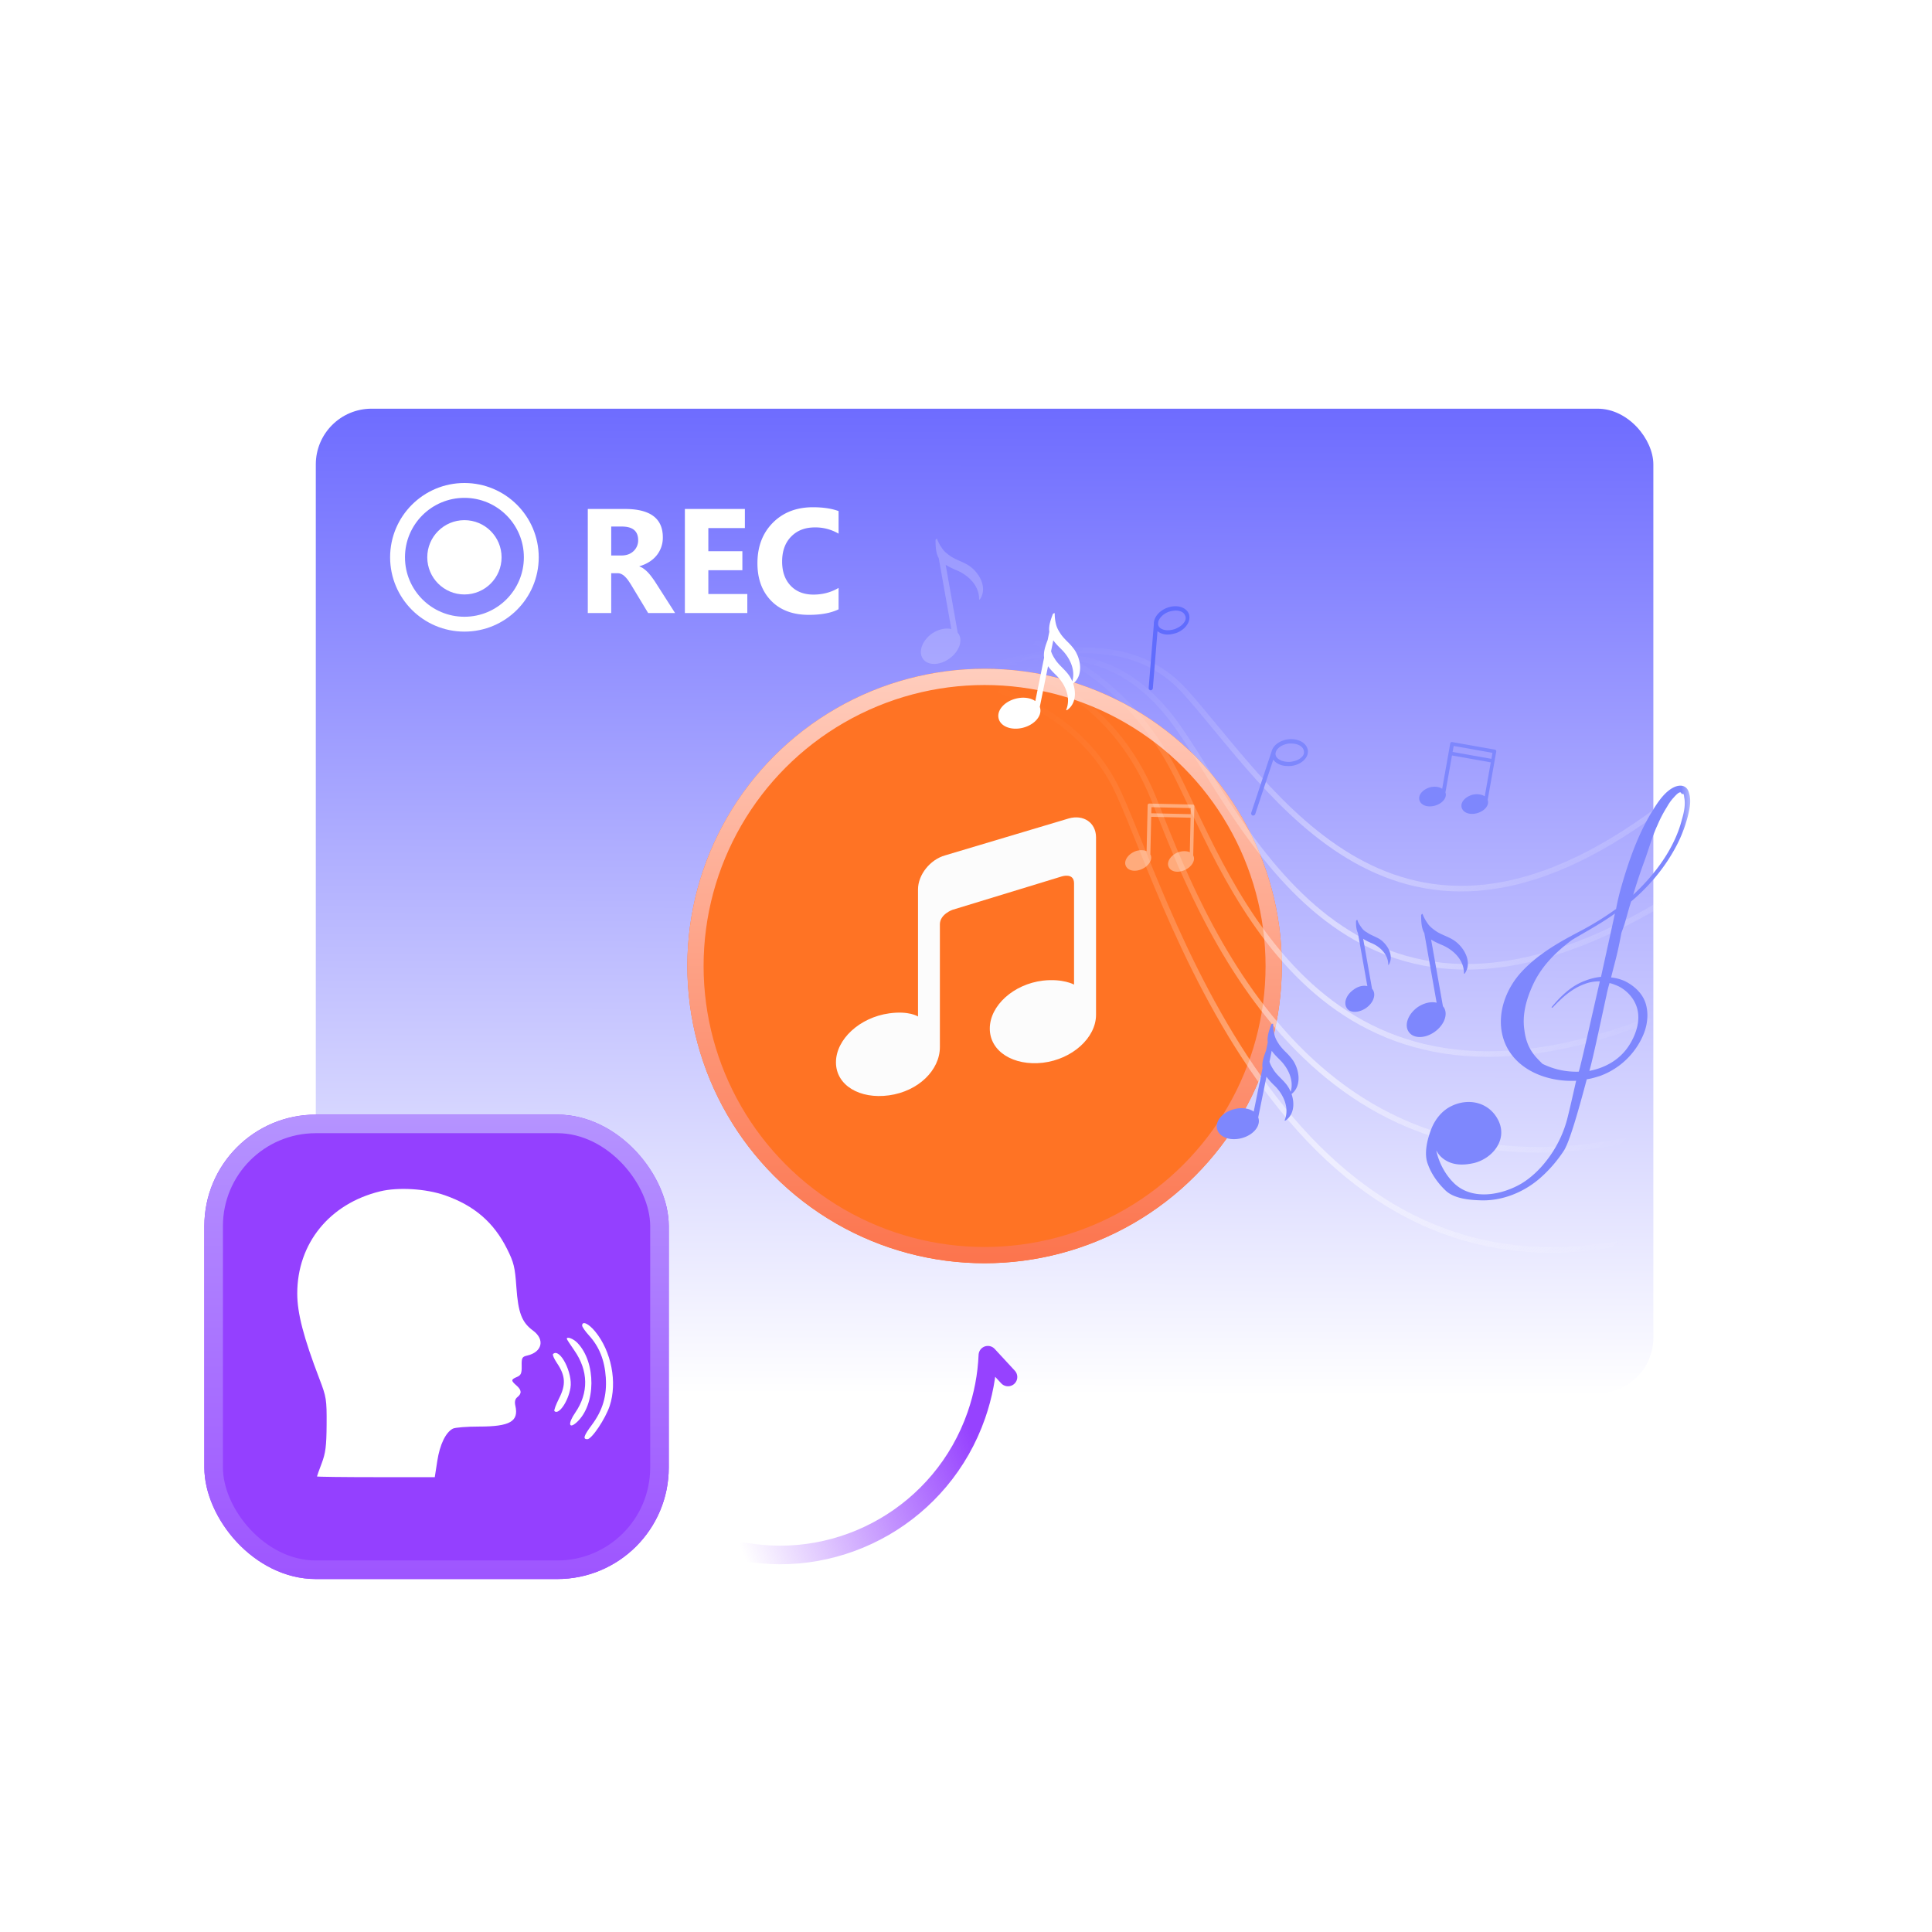
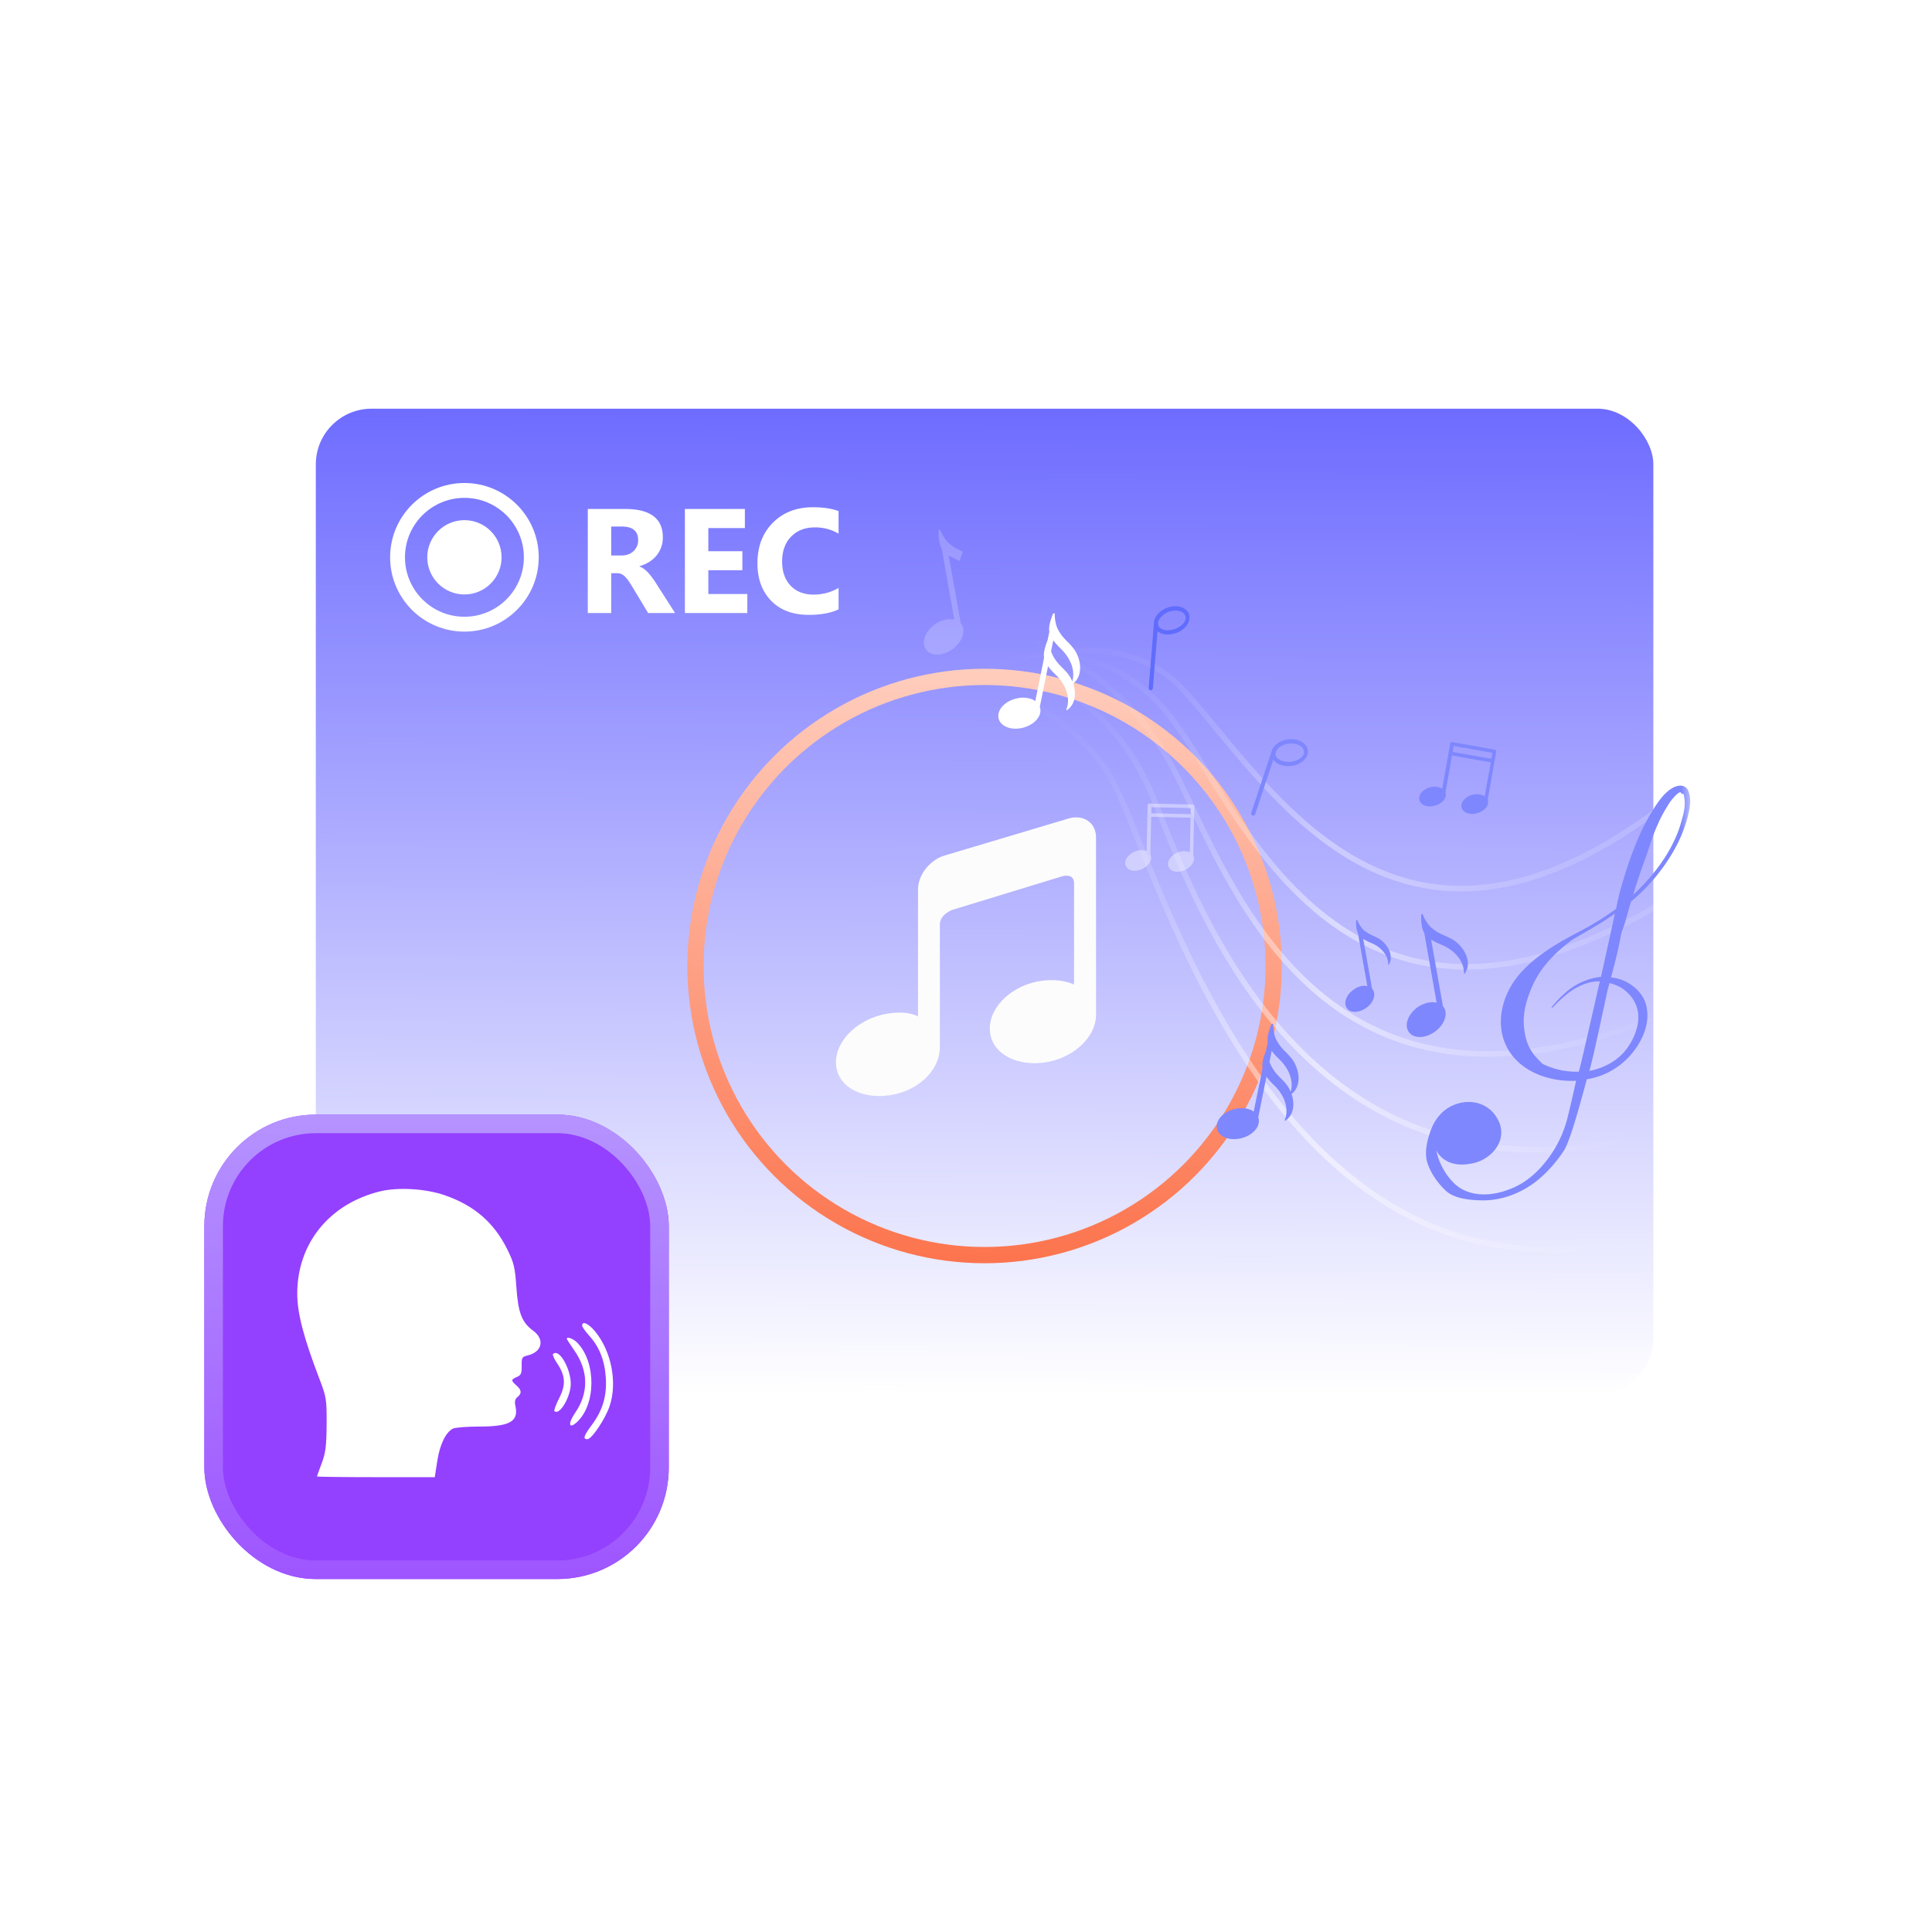
<svg xmlns="http://www.w3.org/2000/svg" width="104" height="104" fill="none">
  <rect x="14" y="19" width="78" height="59" rx="5" fill="#fff" />
  <rect x="17" y="22" width="72" height="53" rx="3" fill="url(#a)" />
  <g filter="url(#b)">
-     <circle cx="53" cy="52" r="16" fill="#FF7324" />
-   </g>
+     </g>
  <circle cx="53" cy="52" r="15.563" stroke="url(#c)" stroke-width=".875" />
  <path d="m57.535 44.056-6.66 1.989c-.811.228-1.458 1.048-1.458 1.83v6.842s-.483-.319-1.558-.167C46.278 54.77 45 55.947 45 57.185c0 1.238 1.278 1.997 2.86 1.777 1.58-.22 2.734-1.36 2.734-2.597v-6.607c0-.546.678-.782.678-.782l5.89-1.8s.654-.212.654.373V53s-.6-.334-1.675-.213c-1.582.19-2.86 1.345-2.86 2.582 0 1.238 1.278 2.02 2.86 1.838 1.581-.19 2.859-1.344 2.859-2.582v-9.56c-.008-.775-.662-1.23-1.465-1.01Z" fill="#FCFCFC" />
-   <path opacity=".2" fill-rule="evenodd" clip-rule="evenodd" d="M51.662 30.195c.168.074.337.149.49.25.549.36 1.022 1.171.61 1.8-.015.023-.05.05-.056.01.005-.736-.578-1.288-1.206-1.555l-.028-.011c-.185-.08-.385-.167-.566-.285l.649 3.657a.6.6 0 0 1 .048.06c.24.375.017.971-.517 1.345-.535.373-1.175.367-1.42-.027-.24-.375-.016-.971.518-1.344.347-.228.729-.306 1.026-.232l-.677-3.817c-.164-.277-.17-.668-.174-.972-.003-.02.077-.113.087-.055.075.205.185.384.313.56.124.157.258.253.413.364.154.102.322.177.49.252Z" fill="#fff" />
+   <path opacity=".2" fill-rule="evenodd" clip-rule="evenodd" d="M51.662 30.195l-.028-.011c-.185-.08-.385-.167-.566-.285l.649 3.657a.6.6 0 0 1 .048.06c.24.375.017.971-.517 1.345-.535.373-1.175.367-1.42-.027-.24-.375-.016-.971.518-1.344.347-.228.729-.306 1.026-.232l-.677-3.817c-.164-.277-.17-.668-.174-.972-.003-.02.077-.113.087-.055.075.205.185.384.313.56.124.157.258.253.413.364.154.102.322.177.49.252Z" fill="#fff" />
  <mask id="e" style="mask-type:alpha" maskUnits="userSpaceOnUse" x="52" y="30" width="40" height="39">
    <path fill="url(#d)" d="M52 30h39.125v38.922H52z" />
  </mask>
  <g mask="url(#e)">
    <path d="M49.5 36.5c2.466.405 10-4 14.26.697 4.67 5.15 11.352 17.028 25.643 6.284" stroke="url(#f)" stroke-width=".3" stroke-linecap="round" stroke-linejoin="round" />
    <path d="M52 36.5c2.5-1 7.4-2.851 11.252 2.42 3.754 5.137 9.325 19.664 26.15 9.73" stroke="url(#g)" stroke-width=".3" stroke-linecap="round" stroke-linejoin="round" />
    <path d="M52.508 33.649c2.466.405 7.804 2.027 10.845 8.109 2.92 5.84 7.805 19.968 25.34 13.177" stroke="url(#h)" stroke-width=".3" stroke-linecap="round" stroke-linejoin="round" />
    <path d="M52.406 35.27c2.467.406 7.4 1.926 9.73 7.805 2.407 6.07 8.312 22.3 26.152 18.144" stroke="url(#i)" stroke-width=".3" stroke-linecap="round" stroke-linejoin="round" />
    <path d="M52.305 36.791c2.466.406 5.98 2.129 7.703 5.474 2.506 4.865 8.818 29.09 28.28 24.427" stroke="url(#j)" stroke-width=".3" stroke-linecap="round" stroke-linejoin="round" />
    <path d="M88.587 54.018c-.172-.559-.64-.972-1.144-1.215a2.419 2.419 0 0 0-.717-.186c.095-.397.211-.81.306-1.208.096-.396.173-.795.25-1.194.052-.15.102-.28.154-.43.11-.356.204-.734.314-1.09.025-.056.03-.113.055-.169.965-.815 1.796-1.797 2.396-2.918a7.313 7.313 0 0 0 .718-1.941c.07-.341.105-.686-.013-1.026-.114-.379-.468-.413-.784-.27-.513.24-.89.821-1.182 1.296-.762 1.24-1.26 2.661-1.66 4.053-.114.395-.209.792-.287 1.21a16.37 16.37 0 0 1-1.946 1.202c-1.153.603-2.29 1.246-3.177 2.223-.803.888-1.287 2.175-.99 3.384.432 1.744 2.278 2.524 3.964 2.438-.032.132-.303 1.363-.486 2.08a6.183 6.183 0 0 1-1.146 2.266c-.366.467-.801.87-1.283 1.17-1.06.632-2.636.942-3.622.033-.466-.433-.853-1.109-.992-1.8.127.245.315.438.584.58.448.237.96.21 1.441.102.965-.234 1.795-1.197 1.349-2.227-.464-1.032-1.605-1.317-2.576-.832-.495.242-.861.709-1.061 1.211-.226.578-.415 1.352-.187 1.916.192.54.557 1.04.972 1.43.45.41 1.233.488 1.816.506 1.182.057 2.379-.425 3.266-1.208.495-.436.92-.935 1.275-1.48.38-.602 1.047-3.186 1.223-3.827.248-.033.482-.107.715-.18a4.035 4.035 0 0 0 2.327-2.21c.22-.52.3-1.131.128-1.69Zm-.11-7.554c.255-.67.438-1.388.748-2.054a6.82 6.82 0 0 1 .51-.975c.092-.165.202-.328.33-.47.04-.035.363-.448.44-.267.013.06.07.046.11.03.015.04.047.102.04.159.092.415-.007.85-.121 1.245-.363 1.396-1.239 2.645-2.223 3.65-.125.124-.27.264-.396.387.168-.563.357-1.144.563-1.705Zm-3.491 11.224a4.092 4.092 0 0 1-1.957-.424c-.188-.192-.395-.387-.543-.614-.248-.353-.376-.771-.428-1.202-.127-.825.105-1.653.441-2.394.458-1.019 1.231-1.794 2.126-2.46.78-.466 1.576-.89 2.306-1.419-.208.966-.713 3.238-.748 3.408a3.302 3.302 0 0 0-.89.223c-.703.26-1.286.822-1.756 1.394-.041.035.013.06.054.025.483-.514 1.021-1.003 1.686-1.247.275-.108.562-.158.844-.15-.123.491-1 4.448-1.135 4.86Zm2.722-1.436c-.491.784-1.288 1.228-2.153 1.395.193-.62.763-3.368.93-4.106.039-.209.097-.416.155-.623.166.036.347.111.51.185.537.285.957.81 1.028 1.435.074.588-.158 1.223-.47 1.714Z" fill="#7E87FD" />
  </g>
  <path fill-rule="evenodd" clip-rule="evenodd" d="M77.82 42.698a.353.353 0 0 0-.012-.039l.353-1.992 2.088.37-.324 1.828c-.156-.102-.399-.14-.65-.086-.4.105-.664.41-.597.676.064.285.42.427.82.322.4-.105.663-.41.596-.676a.308.308 0 0 0-.012-.046l.46-2.592c.01-.057-.02-.101-.076-.111h-.006l-2.285-.406c-.056-.01-.1.021-.11.078l-.088.5a.105.105 0 0 0-.004.024l-.34 1.91c-.159-.102-.395-.138-.633-.082-.4.105-.663.41-.596.676.064.285.42.427.82.322.399-.105.663-.41.596-.676Zm.375-2.22 2.088.37.057-.323-2.088-.37-.057.322Z" fill="#7E87FD" />
  <path opacity=".4" fill-rule="evenodd" clip-rule="evenodd" d="M61.942 46.03a.327.327 0 0 0-.018-.036l.046-2.023 2.12.048-.043 1.858c-.17-.079-.417-.08-.659.013-.379.164-.593.506-.486.759.106.272.48.357.858.193.38-.165.593-.507.487-.76a.32.32 0 0 0-.016-.038l.047-2.095a.116.116 0 0 0 .001-.044l.012-.491v-.007c.001-.057-.035-.097-.092-.098l-2.325-.053c-.056-.002-.095.036-.096.094l-.056 2.47c-.173-.075-.412-.075-.639.017-.379.165-.593.506-.486.759.106.272.48.358.858.193.38-.165.594-.506.487-.76Zm2.152-2.204.007-.327-2.119-.048-.007.327 2.119.048Z" fill="#fff" />
  <path fill-rule="evenodd" clip-rule="evenodd" d="M69.223 56.644a3.212 3.212 0 0 1-.358-.406c-.102-.158-.19-.294-.247-.482a2.244 2.244 0 0 1-.084-.626c.012-.057-.096 0-.1.019-.105.28-.241.641-.19.954l-.09.44v.002c-.106.28-.24.637-.192.95l-.474 2.342c-.246-.173-.626-.233-1.022-.139-.624.149-1.043.614-.958 1.043.082.449.665.685 1.289.536.623-.148 1.043-.613.957-1.043a.577.577 0 0 0-.023-.088l.443-2.188a3.65 3.65 0 0 0 .437.486c.48.47.813 1.186.543 1.858-.008.038.033.026.055.011.455-.323.487-.92.315-1.422.564-.437.421-1.324.057-1.84a3.211 3.211 0 0 0-.358-.407Zm.257 2.13c.18-.632-.14-1.286-.588-1.726l-.02-.02c-.141-.14-.293-.29-.416-.464l-.119.588c.058.188.145.324.247.481.104.15.23.278.358.407.127.129.254.258.358.406.069.098.13.21.18.328ZM77.78 50.37c.165.073.33.146.482.247.539.354 1.004 1.15.6 1.77-.015.022-.049.048-.056.01.005-.724-.568-1.268-1.185-1.53l-.028-.011c-.182-.08-.378-.164-.556-.28l.637 3.593c.018.02.035.04.05.062.237.369.017.955-.508 1.322-.526.367-1.155.361-1.395-.026-.237-.369-.017-.955.508-1.322.34-.224.715-.3 1.006-.229l-.665-3.752c-.162-.272-.167-.657-.171-.956-.004-.02.075-.111.085-.054.074.201.181.378.307.551.123.154.254.248.407.358.151.1.317.174.482.247ZM73.957 50.394c.115.053.232.107.343.179.393.282.744.865.467 1.344.003.019-.03.044-.037.007-.002-.547-.437-.959-.89-1.152a2.585 2.585 0 0 1-.459-.236l.477 2.69c.016.017.031.036.044.056.183.28.014.721-.377.986-.392.265-.867.271-1.031-.013-.183-.28-.014-.72.377-.985.235-.179.514-.239.734-.186l-.507-2.856c-.096-.199-.109-.455-.1-.656.016-.022.06-.089.068-.05.045.148.124.27.225.409a.768.768 0 0 0 .294.26c.115.084.243.143.372.203ZM68.54 40.891c.091.129.235.23.422.292.16.053.356.058.517.05.244-.02.494-.12.661-.267.192-.16.276-.355.265-.561-.034-.255-.223-.46-.525-.56a1.213 1.213 0 0 0-.517-.05c-.413.045-.741.264-.87.537a.097.097 0 0 0-.012.024l-.005.015a.626.626 0 0 0-.022.066l-1.1 3.317c-.018.055.017.127.07.145.054.018.126-.02.144-.074l.973-2.934Zm.845-.865c.16-.008.315.003.44.044.213.071.35.197.366.385.017.128-.043.25-.175.348-.137.117-.334.173-.542.206a1.255 1.255 0 0 1-.44-.045c-.213-.07-.367-.203-.372-.367-.01-.267.312-.525.723-.571Z" fill="#7E87FD" />
  <path fill-rule="evenodd" clip-rule="evenodd" d="M62.308 33.974c.118.102.28.166.474.181.169.014.36-.028.515-.074.232-.077.451-.233.58-.416.147-.2.183-.41.124-.608-.094-.24-.326-.393-.644-.42a1.212 1.212 0 0 0-.514.075c-.457.165-.745.536-.73.879l-.28 3.442c-.004.057.047.12.103.124.056.005.117-.048.122-.106l.25-3.077Zm.032-.395a.334.334 0 0 0 .012.078c.044.158.225.25.45.268.13.01.283-.015.437-.06.195-.082.372-.183.478-.329.105-.127.134-.26.087-.379-.06-.179-.222-.27-.447-.287-.13-.011-.283.015-.437.06-.307.113-.53.342-.573.56l-.007.089Z" fill="#606CFD" />
  <path fill-rule="evenodd" clip-rule="evenodd" d="M57.823 34.954a3.204 3.204 0 0 0-.358-.407c-.127-.128-.254-.257-.358-.406-.102-.158-.19-.294-.247-.482a2.247 2.247 0 0 1-.084-.626c.012-.056-.095 0-.1.02-.105.28-.241.64-.19.954l-.09.44v.001c-.105.28-.24.638-.192.95l-.474 2.342c-.246-.172-.626-.233-1.022-.138-.623.148-1.043.613-.958 1.043.082.448.665.684 1.289.536.623-.149 1.043-.614.957-1.043a.578.578 0 0 0-.023-.088l.443-2.188c.123.173.275.325.417.465l.02.02c.48.47.813 1.186.543 1.858-.008.038.033.027.055.012.455-.323.487-.921.316-1.422.563-.438.42-1.325.056-1.841Zm-.1 1.724c.18-.633-.14-1.287-.589-1.726l-.02-.02c-.141-.14-.293-.291-.415-.464l-.12.588c.058.188.145.323.247.481.104.149.231.278.358.406.127.13.254.258.358.407.07.098.13.209.18.328Z" fill="#fff" />
  <path d="M36.34 33h-1.45l-.87-1.441a4.89 4.89 0 0 0-.188-.293 1.453 1.453 0 0 0-.184-.22.637.637 0 0 0-.191-.14.46.46 0 0 0-.215-.05h-.34V33h-1.261v-5.602h2c1.359 0 2.039.508 2.039 1.524a1.51 1.51 0 0 1-.344.988c-.11.133-.242.248-.399.344a2.01 2.01 0 0 1-.515.226v.016a.782.782 0 0 1 .242.129c.078.057.154.125.227.203.073.078.142.163.207.254.067.089.129.176.183.262L36.34 33Zm-3.438-4.656v1.558h.547c.271 0 .489-.078.653-.234a.783.783 0 0 0 .25-.59c0-.49-.293-.734-.88-.734h-.57ZM40.227 33h-3.36v-5.602h3.23v1.028H38.13v1.246h1.832v1.023h-1.832v1.282h2.098V33Zm4.914-.2c-.41.199-.943.298-1.602.298-.86 0-1.535-.253-2.027-.758-.492-.505-.739-1.179-.739-2.02 0-.896.276-1.622.829-2.18.554-.557 1.273-.835 2.156-.835.547 0 1.008.069 1.383.207v1.215a2.45 2.45 0 0 0-1.282-.336c-.526 0-.95.165-1.273.496-.323.33-.484.778-.484 1.343 0 .542.152.974.457 1.297.304.32.714.48 1.23.48.492 0 .943-.119 1.352-.359v1.153Z" fill="#fff" />
  <circle cx="25" cy="30" r="3.6" stroke="#fff" stroke-width=".8" />
  <circle cx="25" cy="30" r="2" fill="#fff" />
  <g filter="url(#k)">
    <rect x="11" y="60" width="25" height="25" rx="6" fill="#9440FF" />
  </g>
  <rect x="11.5" y="60.5" width="24" height="24" rx="5.5" stroke="url(#l)" />
  <g filter="url(#m)">
    <path fill-rule="evenodd" clip-rule="evenodd" d="M20.458 64.132c-2.724.666-4.457 2.805-4.457 5.501 0 1.055.341 2.366 1.198 4.604.37.963.391 1.104.383 2.441-.007 1.158-.056 1.543-.264 2.09-.14.369-.255.688-.255.71 0 .02 1.427.038 3.17.038h3.171l.135-.87c.137-.888.453-1.542.84-1.742.12-.062.755-.112 1.411-.112 1.663 0 2.145-.276 1.952-1.12-.05-.218-.015-.366.11-.465.245-.196.229-.383-.054-.629-.3-.261-.296-.318.03-.456.218-.092.263-.198.254-.597-.009-.431.023-.492.295-.554.81-.185.97-.865.316-1.345-.604-.443-.8-.956-.897-2.345-.074-1.068-.136-1.322-.499-2.048-.714-1.43-1.765-2.337-3.348-2.89-1.021-.358-2.522-.448-3.491-.211Zm10.879 7.224c0 .07.167.31.37.533.549.601.84 1.33.903 2.258.066.987-.163 1.767-.754 2.56-.435.584-.491.766-.239.766.237 0 .97-1.094 1.202-1.791.42-1.266.092-2.946-.782-4.008-.351-.427-.7-.586-.7-.318Zm-.826.713c0 .025.181.304.402.62.765 1.095.784 2.291.053 3.354-.403.585-.354.91.079.52 1.042-.943 1.057-3.23.03-4.283-.216-.22-.564-.35-.564-.211Zm-.74.818c-.04.038.054.255.208.483.461.68.492 1.166.12 1.897-.176.347-.29.66-.254.694.231.223.738-.511.863-1.251.135-.801-.571-2.175-.937-1.823Z" fill="#fff" />
  </g>
-   <path d="M39.999 83.524c5.324.974 10.715-2.056 12.558-7.34.373-1.07.575-2.157.62-3.233l1.084 1.173" stroke="url(#n)" stroke-linecap="round" stroke-linejoin="round" />
  <defs>
    <linearGradient id="f" x1="49.95" y1="33.951" x2="63.23" y2="60.741" gradientUnits="userSpaceOnUse">
      <stop stop-color="#fff" stop-opacity="0" />
      <stop offset=".665" stop-color="#FDFDFF" stop-opacity=".48" />
      <stop offset=".993" stop-color="#FDFDFF" stop-opacity="0" />
    </linearGradient>
    <linearGradient id="n" x1="52.838" y1="78.432" x2="39.966" y2="83.577" gradientUnits="userSpaceOnUse">
      <stop stop-color="#9642FF" />
      <stop offset="1" stop-color="#9846FF" stop-opacity="0" />
    </linearGradient>
    <linearGradient id="l" x1="23.5" y1="60" x2="23.5" y2="85" gradientUnits="userSpaceOnUse">
      <stop stop-color="#B593FF" />
      <stop offset="1" stop-color="#9E55FF" />
    </linearGradient>
    <linearGradient id="a" x1="53" y1="22" x2="52.855" y2="75.09" gradientUnits="userSpaceOnUse">
      <stop stop-color="#6E6CFF" />
      <stop offset="1" stop-color="#fff" />
    </linearGradient>
    <linearGradient id="c" x1="53" y1="36" x2="53" y2="68" gradientUnits="userSpaceOnUse">
      <stop stop-color="#FFCDBD" />
      <stop offset="1" stop-color="#FC744D" />
    </linearGradient>
    <linearGradient id="d" x1="52" y1="34.054" x2="74.705" y2="50.475" gradientUnits="userSpaceOnUse">
      <stop stop-color="#D9D9D9" stop-opacity="0" />
      <stop offset="1" stop-color="#D9D9D9" />
    </linearGradient>
    <linearGradient id="j" x1="52.71" y1="36.892" x2="88.287" y2="66.794" gradientUnits="userSpaceOnUse">
      <stop stop-color="#fff" stop-opacity="0" />
      <stop offset=".665" stop-color="#FDFDFF" stop-opacity=".55" />
      <stop offset=".993" stop-color="#FDFDFF" stop-opacity="0" />
    </linearGradient>
    <linearGradient id="g" x1="52.421" y1="35.409" x2="70.21" y2="63.8" gradientUnits="userSpaceOnUse">
      <stop stop-color="#fff" stop-opacity="0" />
      <stop offset=".665" stop-color="#FDFDFF" stop-opacity=".55" />
      <stop offset=".993" stop-color="#FDFDFF" stop-opacity="0" />
    </linearGradient>
    <linearGradient id="h" x1="52.916" y1="33.726" x2="80.101" y2="64.067" gradientUnits="userSpaceOnUse">
      <stop stop-color="#fff" stop-opacity="0" />
      <stop offset=".665" stop-color="#FDFDFF" stop-opacity=".55" />
      <stop offset=".993" stop-color="#FDFDFF" stop-opacity="0" />
    </linearGradient>
    <linearGradient id="i" x1="52.81" y1="35.359" x2="84.313" y2="65.603" gradientUnits="userSpaceOnUse">
      <stop stop-color="#fff" stop-opacity="0" />
      <stop offset=".665" stop-color="#FDFDFF" stop-opacity=".55" />
      <stop offset=".993" stop-color="#FDFDFF" stop-opacity="0" />
    </linearGradient>
    <filter id="k" x="11" y="60" width="25" height="25" filterUnits="userSpaceOnUse" color-interpolation-filters="sRGB">
      <feFlood flood-opacity="0" result="BackgroundImageFix" />
      <feBlend in="SourceGraphic" in2="BackgroundImageFix" result="shape" />
      <feColorMatrix in="SourceAlpha" values="0 0 0 0 0 0 0 0 0 0 0 0 0 0 0 0 0 0 127 0" result="hardAlpha" />
      <feOffset />
      <feGaussianBlur stdDeviation="4" />
      <feComposite in2="hardAlpha" operator="arithmetic" k2="-1" k3="1" />
      <feColorMatrix values="0 0 0 0 0.861 0 0 0 0 0.635 0 0 0 0 1 0 0 0 1 0" />
      <feBlend in2="shape" result="effect1_innerShadow_3385_1505" />
    </filter>
    <filter id="m" x="16.001" y="64" width="16.999" height="15.517" filterUnits="userSpaceOnUse" color-interpolation-filters="sRGB">
      <feFlood flood-opacity="0" result="BackgroundImageFix" />
      <feBlend in="SourceGraphic" in2="BackgroundImageFix" result="shape" />
      <feColorMatrix in="SourceAlpha" values="0 0 0 0 0 0 0 0 0 0 0 0 0 0 0 0 0 0 127 0" result="hardAlpha" />
      <feOffset />
      <feGaussianBlur stdDeviation="1.5" />
      <feComposite in2="hardAlpha" operator="arithmetic" k2="-1" k3="1" />
      <feColorMatrix values="0 0 0 0 0.832 0 0 0 0 0.689 0 0 0 0 1 0 0 0 1 0" />
      <feBlend in2="shape" result="effect1_innerShadow_3385_1505" />
    </filter>
    <filter id="b" x="37" y="36" width="32" height="32" filterUnits="userSpaceOnUse" color-interpolation-filters="sRGB">
      <feFlood flood-opacity="0" result="BackgroundImageFix" />
      <feBlend in="SourceGraphic" in2="BackgroundImageFix" result="shape" />
      <feColorMatrix in="SourceAlpha" values="0 0 0 0 0 0 0 0 0 0 0 0 0 0 0 0 0 0 127 0" result="hardAlpha" />
      <feOffset />
      <feGaussianBlur stdDeviation="3.294" />
      <feComposite in2="hardAlpha" operator="arithmetic" k2="-1" k3="1" />
      <feColorMatrix values="0 0 0 0 1 0 0 0 0 0.81 0 0 0 0 0.75 0 0 0 1 0" />
      <feBlend in2="shape" result="effect1_innerShadow_3385_1505" />
    </filter>
  </defs>
</svg>